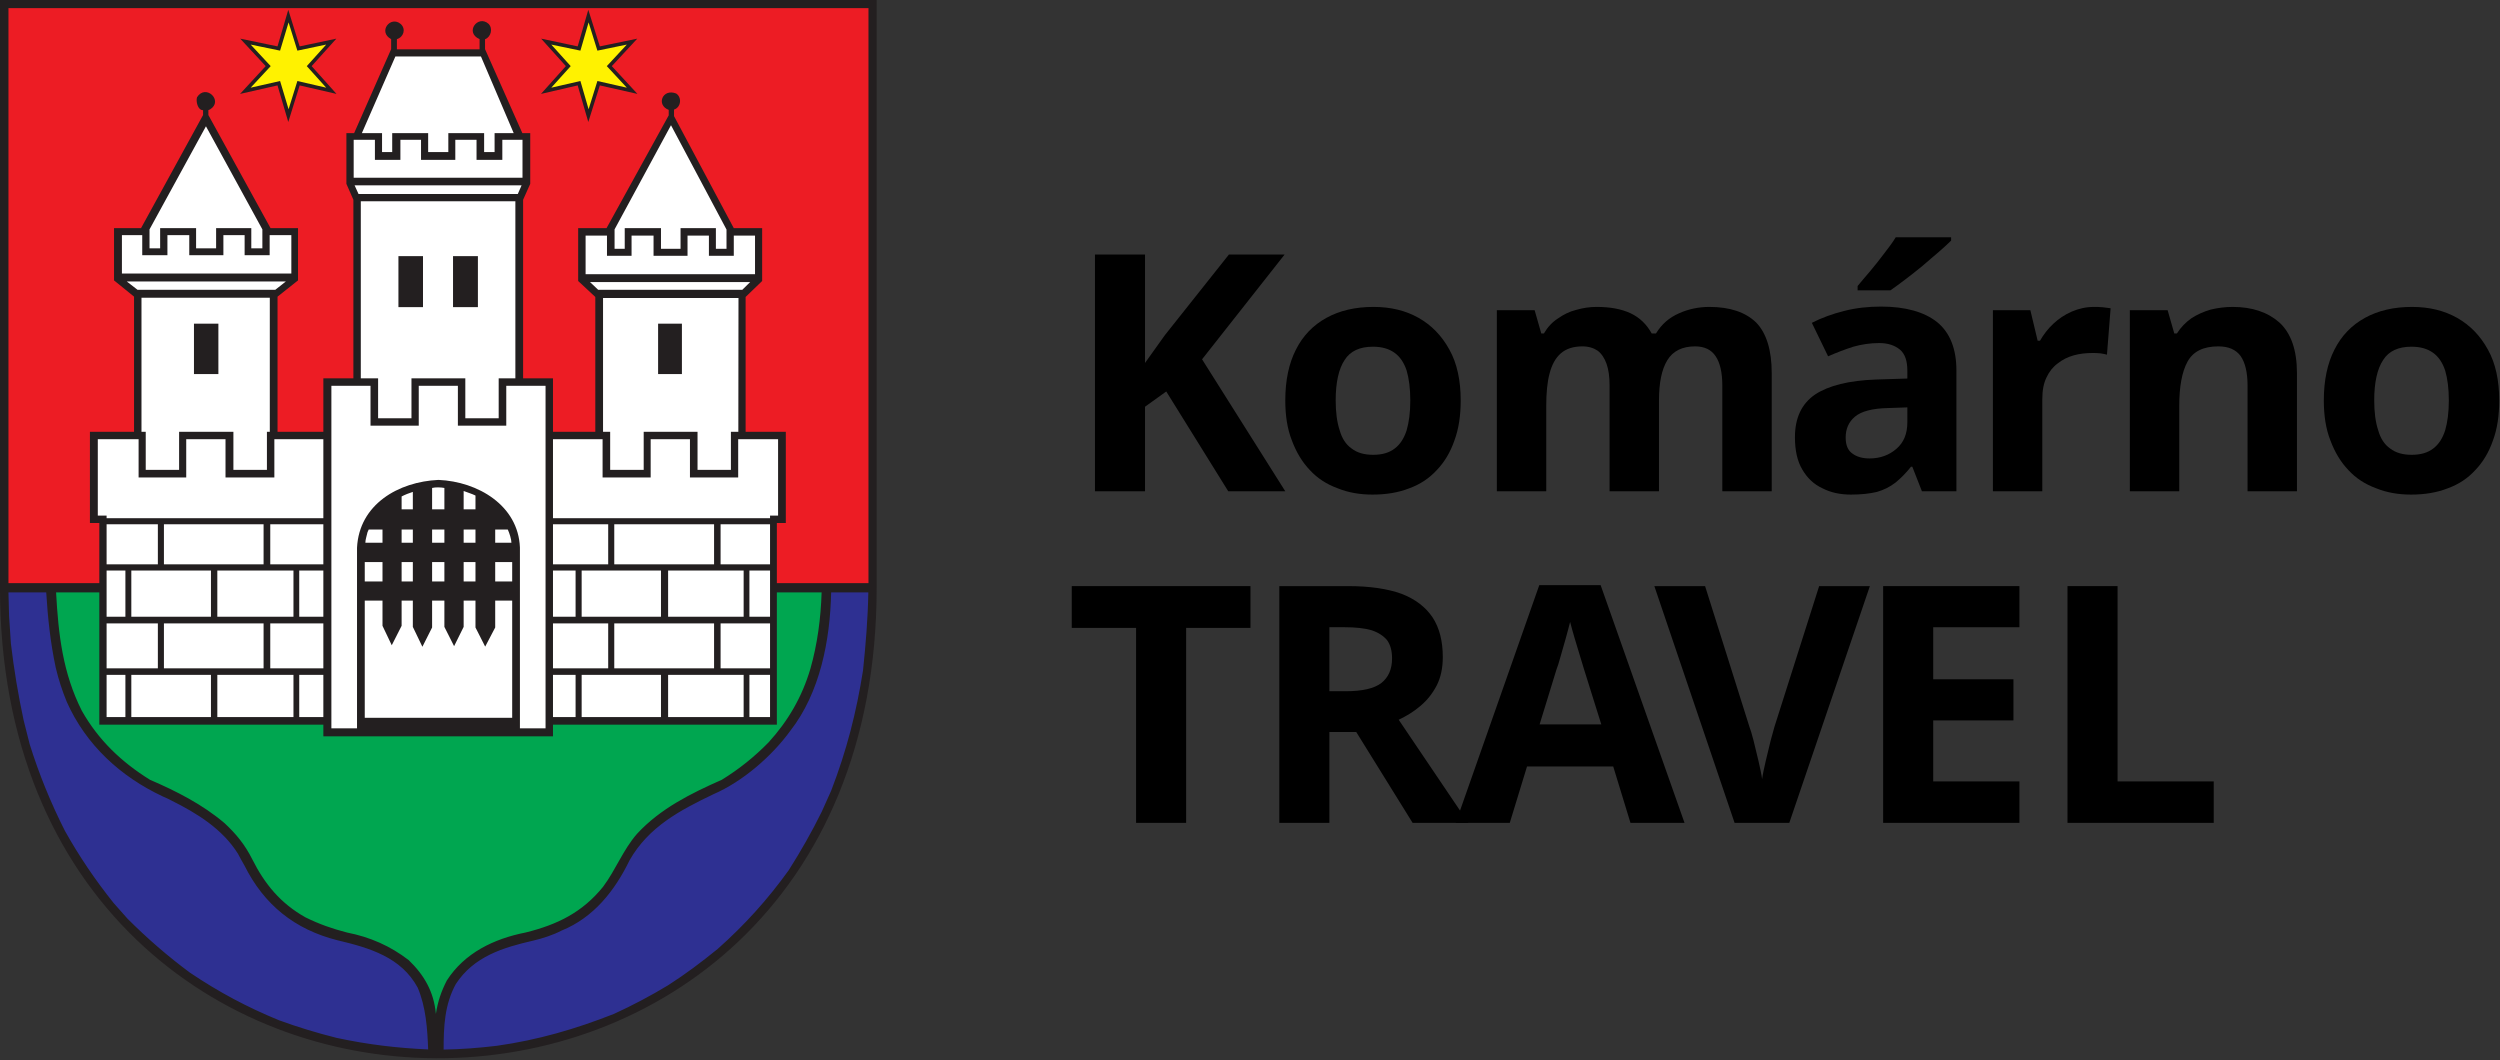
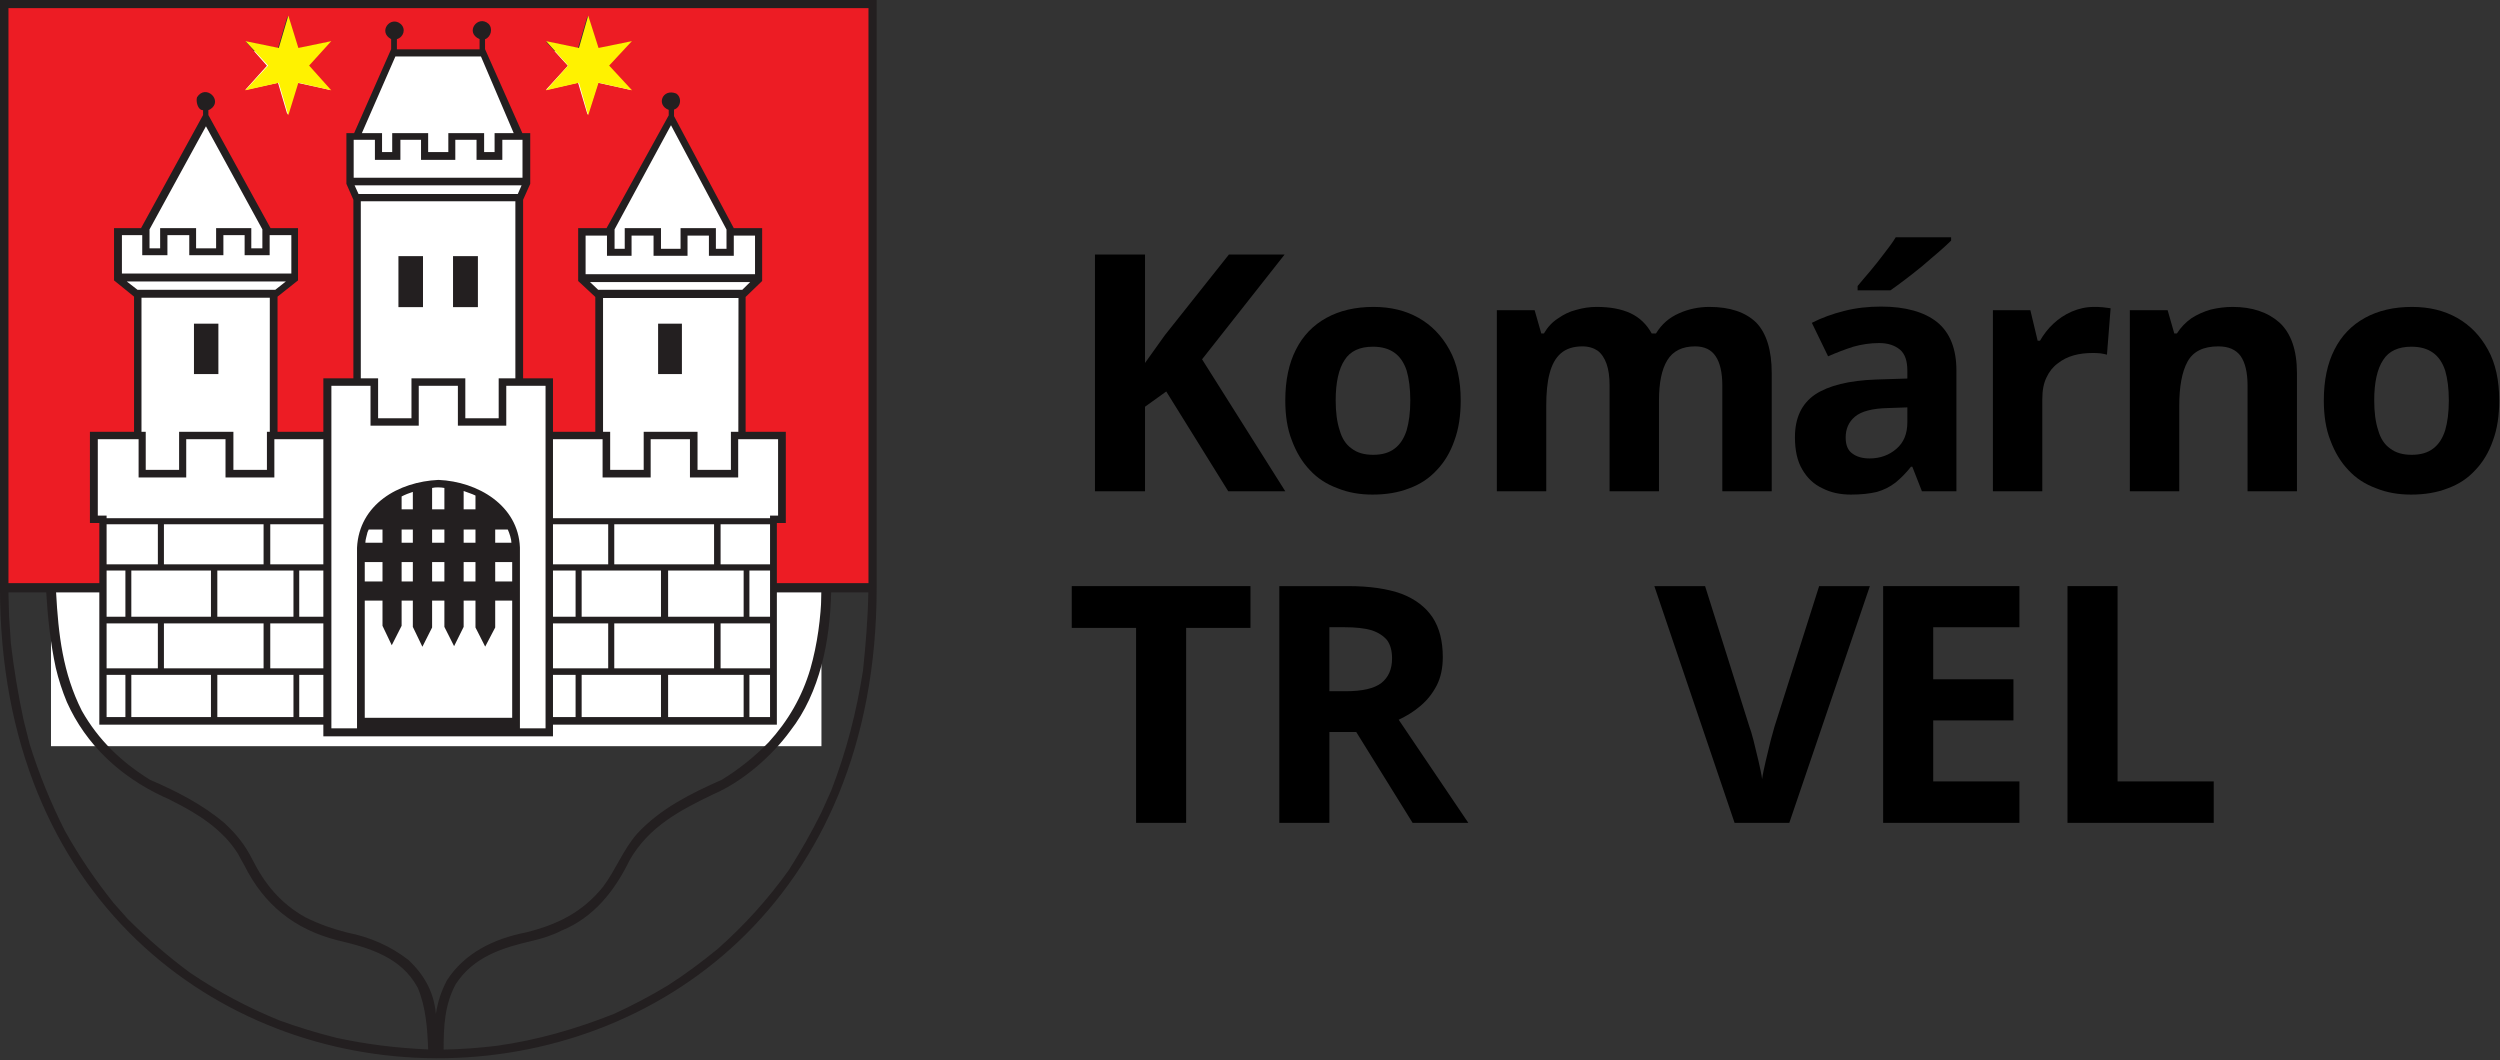
<svg xmlns="http://www.w3.org/2000/svg" xmlns:ns1="http://www.serif.com/" width="100%" height="100%" viewBox="0 0 3006 1275" version="1.1" xml:space="preserve" style="fill-rule:evenodd;clip-rule:evenodd;stroke-linejoin:round;stroke-miterlimit:2;">
  <rect x="0" y="0" width="3006" height="1275" fill="#333333" stroke="none" />
  <g transform="matrix(1,0,0,1,-251.265,-602.657)">
    <g transform="matrix(1,0,0,1,-257.068,0)">
      <g id="komarno_cimer.svg" transform="matrix(4.167,0,0,4.167,1035.42,1240.16)">
        <g transform="matrix(1,0,0,1,-126.5,-153)">
          <clipPath id="_clip1">
            <rect x="0" y="0" width="253" height="306" />
          </clipPath>
          <g clip-path="url(#_clip1)">
            <g id="Page-1" ns1:id="Page 1">
              <rect x="14.723" y="14.783" width="222.318" height="200.541" style="fill:white;" />
-               <path d="M34.08,219.415C36.881,221.693 39.857,224.015 42.921,225.899C53.031,230.237 64.236,235.888 70.363,245.395C73.164,250.171 75.527,255.209 79.51,259.196C83.581,263.271 87.87,265.856 93.078,267.871C99.599,270.237 106.383,271.069 112.467,274.53C119.251,278.342 123.496,283.731 124.766,291.442L125.903,301.519C126.604,296.217 126.91,291.091 128.792,286.184C132.556,276.721 142.666,271.989 152.076,270.062C161.442,267.74 170.021,263.446 175.798,255.472C179.299,250.302 181.663,244.563 186.083,240.007C191.598,234.486 198.469,230.631 205.56,227.433C215.407,223.008 223.592,215.121 229.369,206.096C235.978,195.275 237.991,181.956 238.385,169.469L223.285,169.469L223.285,207.892L158.685,207.892L158.685,211.31L94.61,211.31L94.61,207.892L29.922,207.892L29.922,169.469L15.304,169.469C15.829,183.226 17.667,198.648 25.808,210.214C28.347,213.632 30.973,216.523 34.08,219.415" style="fill:rgb(0,166,80);" />
-               <path d="M223.728,214.072C218.739,219.242 213.311,224.149 206.79,227.216C202.72,229.187 198.606,231.159 194.754,233.525C188.014,237.774 182.981,242.506 179.392,249.735C176.459,254.73 173.483,259.111 168.932,262.879C163.986,266.822 157.99,269.012 151.994,270.502C144.509,272.21 138.032,274.664 132.605,280.272C126.828,287.107 126.696,295.737 126.696,304.281C141.84,304.281 157.158,301.345 171.382,296.219C185.782,291.225 199.612,282.506 210.86,272.254C215.894,267.391 220.752,262.221 225.085,256.657C232.131,247.676 237.515,237.073 241.891,226.558C244.386,219.592 246.706,212.232 248.194,204.959C250.951,193.437 251.345,181.344 251.695,169.559L238.565,169.559C238.127,183.579 235.851,198.694 226.967,210.041C225.96,211.399 224.822,212.758 223.728,214.072M71.462,248.683C69.317,244.74 66.867,241.279 63.365,238.3C60.214,235.496 56.537,233.218 52.817,231.202C47.478,228.442 42.051,225.989 37.061,222.352C26.863,214.642 20.386,204.696 17.366,192.473C15.922,184.893 15.178,177.226 14.696,169.559L1.172,169.559C1.347,178.409 1.741,187.04 3.098,195.671C4.717,206.23 7.343,216.438 11.195,226.427C16.184,239.264 23.143,250.699 31.634,261.433C39.118,269.888 47.653,277.687 57.106,283.908C65.641,289.166 74.701,294.029 84.198,297.183C97.11,302.003 111.29,303.624 124.946,304.368C124.77,298.454 124.552,292.364 122.582,286.668C118.993,276.723 108.927,272.561 99.386,270.458C92.339,268.618 86.255,266.121 80.741,261.214C76.67,257.358 74.088,253.547 71.462,248.683" style="fill:rgb(46,48,146);" />
              <path d="M85.741,14.081L95.237,12.022L88.673,18.988L95.237,25.954L85.741,23.895L82.939,33.095L80.226,23.895L70.772,25.954L77.031,18.988L70.86,11.978L80.226,13.906L82.94,4.749L85.741,14.081ZM172.531,14.081L181.985,12.022L175.419,18.988L181.985,25.954L172.531,23.895L169.555,33.139L166.798,23.851L157.518,25.954L163.864,18.988L157.475,11.978L166.798,13.906L169.51,4.705L172.531,14.081ZM59.393,34.235L77.381,66.918L85.041,66.918L85.041,80.412L78.913,85.319L78.957,125.67L94.451,125.67L94.451,110.292L103.073,110.292L103.073,57.499L101.016,52.855L101.016,39.404L102.854,39.404L113.489,15.264L139.312,15.264L149.947,39.404L151.786,39.404L151.786,52.855L149.729,57.499L149.729,110.292L158.351,110.292L158.351,125.67L172.925,125.67L172.925,85.275L167.892,80.588L167.892,66.918L175.595,66.918L193.583,34.059L211.003,66.918L218.88,66.918L218.88,80.5L214.022,85.232L214.022,125.67L225.621,125.67L225.621,149.767L223.126,149.767L223.126,169.351L251.75,169.351L251.75,1.244L1.227,1.244L1.227,169.351L29.763,169.351L29.763,149.767L27.093,149.767L27.093,125.67L39.917,125.67L39.873,85.056L34.096,80.412L34.096,66.918L41.449,66.918L59.393,34.235Z" style="fill:rgb(237,28,36);" />
              <path d="M196.777,107.952L189.906,107.952L189.906,93.406L196.777,93.406L196.777,107.952ZM177.257,162.849L206.056,162.849L206.056,151.283L177.257,151.283L177.257,162.849ZM177.257,192.86L206.056,192.86L206.056,179.892L177.257,179.892L177.257,192.86ZM222.206,179.891L207.938,179.891L207.938,192.859L222.206,192.859L222.206,179.891ZM222.206,164.645L216.254,164.645L216.254,177.964L222.206,177.964L222.206,164.645ZM222.206,151.282L207.938,151.282L207.938,162.848L222.206,162.848L222.206,151.282ZM190.737,194.744L167.847,194.744L167.847,206.924L190.737,206.924L190.737,194.744ZM214.59,194.744L192.794,194.744L192.794,206.924L214.59,206.924L214.59,194.744ZM222.206,194.744L216.254,194.744L216.254,206.924L222.206,206.924L222.206,194.744ZM192.794,177.964L214.59,177.964L214.59,164.645L192.794,164.645L192.794,177.964ZM167.847,177.964L190.737,177.964L190.737,164.645L167.847,164.645L167.847,177.964ZM47.312,162.849L76.067,162.849L76.067,151.283L47.312,151.283L47.312,162.849ZM47.312,192.86L76.067,192.86L76.067,179.892L47.312,179.892L47.312,192.86ZM93.312,179.891L77.994,179.891L77.994,192.859L93.312,192.859L93.312,179.891ZM93.312,164.645L86.353,164.645L86.353,177.964L93.312,177.964L93.312,164.645ZM93.312,151.282L77.994,151.282L77.994,162.848L93.312,162.848L93.312,151.282ZM30.768,162.849L45.561,162.849L45.561,151.283L30.768,151.283L30.768,162.849ZM30.768,177.964L36.195,177.964L36.195,164.645L30.768,164.645L30.768,177.964ZM30.768,192.86L45.561,192.86L45.561,179.892L30.768,179.892L30.768,192.86ZM30.768,206.923L36.195,206.923L36.195,194.743L30.768,194.743L30.768,206.923ZM60.88,194.744L37.902,194.744L37.902,206.924L60.88,206.924L60.88,194.744ZM84.69,194.744L62.719,194.744L62.719,206.924L84.69,206.924L84.69,194.744ZM79.175,126.748L79.175,137.788L65.082,137.788L65.082,126.748L53.746,126.748L53.746,137.788L40.003,137.788L40.003,126.748L28.23,126.748L28.23,148.785L30.768,148.785L30.768,149.53L93.312,149.53L93.312,126.748L79.175,126.748ZM86.353,206.923L93.312,206.923L93.312,194.743L86.353,194.743L86.353,206.923ZM23.634,205.127C28.405,213.539 34.97,219.848 43.286,225.018C50.901,228.304 58.429,232.115 64.819,237.548C68.146,240.659 70.684,243.725 72.785,247.931C76.418,255.16 80.969,260.681 88.147,264.711C92.13,266.683 95.894,267.997 100.139,269.093C106.836,270.407 112.657,272.992 117.953,277.066C122.461,281.404 125.218,286.267 125.787,292.576C126.312,289.071 127.319,286.092 128.938,282.937C134.059,274.963 142.55,270.889 151.653,269.093C160.844,266.814 168.022,263.309 174.018,255.905C177.695,250.998 179.796,245.215 183.822,240.615C190.518,233.342 199.447,228.917 208.288,225.018C213.277,221.951 217.742,218.358 221.768,214.24C227.458,208.019 231.485,201.009 233.848,192.991C235.861,185.937 236.868,178.358 237.087,170.954L224.175,170.954L224.175,209.114L159.575,209.114L159.575,212.488L93.312,212.488L93.312,209.114L28.668,209.114L28.668,170.954L16.194,170.954C16.85,183.09 18.12,194.218 23.634,205.127M166.096,194.744L159.575,194.744L159.575,206.924L166.096,206.924L166.096,194.744ZM175.506,179.891L159.575,179.891L159.575,192.859L175.506,192.859L175.506,179.891ZM166.096,164.645L159.575,164.645L159.575,177.964L166.096,177.964L166.096,164.645ZM175.506,151.282L159.575,151.282L159.575,162.848L175.506,162.848L175.506,151.282ZM222.206,149.53L222.206,148.785L224.526,148.785L224.526,126.748L213.015,126.748L213.015,137.788L199.097,137.788L199.097,126.748L187.761,126.748L187.761,137.788L173.887,137.788L173.887,126.748L159.575,126.748L159.575,149.53L222.206,149.53ZM62.718,177.964L84.689,177.964L84.689,164.645L62.718,164.645L62.718,177.964ZM37.902,177.964L60.88,177.964L60.88,164.645L37.902,164.645L37.902,177.964ZM137.91,88.631L130.732,88.631L130.732,73.91L137.91,73.91L137.91,88.631ZM122.067,88.631L114.977,88.631L114.977,73.91L122.067,73.91L122.067,88.631ZM63.025,107.952L55.978,107.952L55.978,93.406L63.025,93.406L63.025,107.952ZM190.737,65.849L190.737,71.807L196.383,71.807L196.383,65.849L206.581,65.849L206.581,71.807L209.645,71.807L209.645,66.243L193.626,36.144L177.345,66.199L177.345,71.807L180.277,71.807L180.277,65.849L190.737,65.849ZM211.746,73.823L204.568,73.823L204.568,67.996L198.397,67.996L198.397,73.823L188.593,73.823L188.593,67.996L182.247,67.996L182.247,73.823L175.156,73.823L175.156,67.996L168.985,67.996L168.985,79.124L217.873,79.124L217.873,67.996L211.746,67.996L211.746,73.823ZM138.786,16.298L114.101,16.298L104.429,38.423L110.25,38.423L110.25,43.899L113.182,43.899L113.182,38.423L123.555,38.423L123.555,43.899L129.376,43.899L129.376,38.423L139.705,38.423L139.705,43.899L142.725,43.899L142.725,38.423L148.239,38.423L138.786,16.298ZM144.957,40.35L144.957,46.134L137.516,46.134L137.516,40.35L131.389,40.35L131.389,46.134L121.498,46.134L121.498,40.35L115.545,40.35L115.545,46.134L108.192,46.134L108.192,40.35L102.065,40.35L102.065,51.303L150.778,51.303L150.778,40.35L144.957,40.35ZM56.591,65.849L56.591,71.676L62.368,71.676L62.368,65.849L72.522,65.849L72.522,71.676L75.717,71.676L75.717,66.199L59.436,36.451L43.155,66.199L43.155,71.676L46.218,71.676L46.218,65.849L56.591,65.849ZM35.189,67.864L35.189,78.949L84.077,78.949L84.077,67.864L77.818,67.864L77.818,73.647L70.597,73.647L70.597,67.864L64.469,67.864L64.469,73.647L54.622,73.647L54.622,67.864L48.319,67.864L48.319,73.647L41.054,73.647L41.054,67.864L35.189,67.864ZM213.102,86.002L174.018,86.002L174.018,124.601L176.075,124.601L176.075,135.598L185.748,135.598L185.748,124.601L201.285,124.601L201.285,135.598L210.914,135.598L210.914,124.601L213.059,124.601L213.102,86.002ZM148.721,58.094L104.122,58.094L104.122,109.179L109.112,109.179L109.112,120.701L118.74,120.701L118.74,109.179L134.278,109.179L134.278,120.701L143.906,120.701L143.906,109.179L148.721,109.179L148.721,58.094ZM77.862,85.915L40.835,85.915L40.835,124.601L42.06,124.601L42.06,135.598L51.689,135.598L51.689,124.601L67.358,124.601L67.358,135.598L77.03,135.598L77.03,124.601L77.862,124.601L77.862,85.915ZM157.431,210.165L157.431,111.326L146.095,111.326L146.095,122.848L132.133,122.848L132.133,111.326L120.841,111.326L120.841,122.848L106.923,122.848L106.923,111.326L95.631,111.326L95.631,210.165L103.028,210.165L103.028,158.073C103.641,145.543 114.976,139.015 126.531,138.489C137.91,138.971 149.552,145.85 150.034,157.985L150.034,210.165L157.431,210.165ZM119.134,141.95C118.128,142.257 116.815,142.783 115.896,143.265L115.896,146.989L119.134,146.989L119.134,141.95ZM128.238,146.989L128.238,140.811C127.363,140.636 125.699,140.548 124.693,140.811L124.693,146.989L128.238,146.989ZM137.21,143.002C136.16,142.476 134.89,142.126 133.796,141.687L133.796,146.989L137.21,146.989L137.21,143.002ZM147.583,156.627C147.583,155.663 147.014,153.823 146.533,152.816L142.9,152.816L142.9,156.627L147.583,156.627ZM142.9,167.799L147.802,167.799L147.802,162.191L142.9,162.191L142.9,167.799ZM142.9,173.32L142.9,181.074L140.011,186.595L137.21,181.074L137.21,173.32L133.796,173.32L133.796,180.899L131.039,186.463L128.238,180.899L128.238,173.32L124.693,173.32L124.693,181.074L121.892,186.638L119.134,180.899L119.134,173.32L115.896,173.32L115.896,180.592L113.051,186.2L110.381,180.592L110.381,173.32L105.26,173.32L105.26,207.142L147.802,207.142L147.802,173.32L142.9,173.32ZM110.381,162.191L105.26,162.191L105.26,167.799L110.381,167.799L110.381,162.191ZM106.048,153.604C105.873,154.524 105.435,155.663 105.435,156.627L110.381,156.627L110.381,152.816L106.398,152.816L106.048,153.604ZM133.796,156.627L137.21,156.627L137.21,152.815L133.796,152.815L133.796,156.627ZM124.693,156.627L128.238,156.627L128.238,152.815L124.693,152.815L124.693,156.627ZM133.796,167.799L137.21,167.799L137.21,162.191L133.796,162.191L133.796,167.799ZM124.693,167.799L128.238,167.799L128.238,162.191L124.693,162.191L124.693,167.799ZM115.896,156.627L119.135,156.627L119.135,152.815L115.896,152.815L115.896,156.627ZM115.896,167.799L119.135,167.799L119.135,162.191L115.896,162.191L115.896,167.799ZM39.697,83.637L79.437,83.637L82.501,81.227L36.589,81.227L39.697,83.637ZM172.618,83.637L214.197,83.637L216.472,81.402L170.254,81.402L172.618,83.637ZM103.466,55.991L149.421,55.991L150.515,53.494L102.328,53.494L103.466,55.991ZM97.382,271.327C85.04,268.216 76.199,261.075 70.553,249.771C69.94,248.676 69.24,247.493 68.671,246.354C64.163,239.169 56.81,234.656 49.413,230.976C48.757,230.626 47.663,230.1 47.006,229.837C34.751,224.098 24.816,214.941 19.301,202.586C17.988,199.432 16.894,196.058 16.106,192.728C14.575,185.587 13.787,178.27 13.349,170.954L2.451,170.954L2.626,177.701L3.151,185.675C4.027,193.123 5.252,200.483 6.828,207.843L8.578,214.766C11.292,223.441 14.618,231.59 18.732,239.739C22.847,247.099 27.486,253.934 32.738,260.505L36.765,265.062C42.454,270.757 48.407,275.927 54.797,280.659C63.112,286.267 71.341,290.648 80.532,294.416C86.046,296.431 91.561,298.096 97.163,299.498C106.135,301.426 114.626,302.433 123.555,302.828C123.336,296.826 122.898,290.56 120.535,284.996C115.764,276.19 106.617,273.518 97.382,271.327M239.844,170.954L250.567,170.954C250.436,178.489 249.823,185.894 249.035,193.473C247.109,205.653 244.308,216.606 239.844,228.172L237.131,234.218C234.242,240.089 231.091,245.609 227.589,251.13C221.462,259.629 214.984,266.814 207.106,273.824C202.467,277.592 197.828,281.097 192.751,284.339C187.674,287.406 182.509,290.122 177.17,292.576C166.053,296.957 155.198,300.111 143.381,301.776C138.304,302.39 133.184,302.784 128.019,302.872C128.019,296.212 128.282,289.947 131.52,283.989C136.729,275.971 145.176,273.43 153.929,271.415C156.555,270.801 159.663,269.794 162.07,268.523C171.261,264.799 177.388,257.088 181.678,248.238C187.192,238.556 196.296,233.78 205.881,229.18C214.284,225.543 222.687,218.271 228.071,210.866C236.649,199.87 239.538,184.798 239.844,170.954M250.611,168.281L224.175,168.281L224.175,150.932L226.758,150.932L226.758,124.601L215.159,124.601L215.159,85.696L219.93,81.095L219.93,65.849L211.746,65.849L194.501,33.516L194.501,31.632C196.558,30.975 196.821,28.083 195.114,26.988C191.175,25.454 189.249,30.317 192.969,31.719L192.969,33.297L175.025,65.849L166.84,65.849L166.84,81.095L171.786,85.696L171.786,124.601L159.575,124.601L159.575,109.179L150.953,109.179L150.953,57.656L153.01,53.056L153.01,38.423L150.734,38.423L139.967,14.195L139.967,11.303L140.055,11.303C141.718,10.602 142.287,8.192 140.974,6.878C137.91,4.162 133.971,9.375 138.392,11.303L138.392,14.238L114.539,14.238L114.539,11.303C116.464,10.733 117.209,8.411 115.677,6.966C112.701,4.381 108.937,9.2 112.876,11.303L112.876,14.195L102.196,38.423L99.964,38.423L99.964,53.056L101.978,57.656L101.978,109.179L93.312,109.179L93.312,124.601L80.094,124.601L80.094,85.608L86.003,80.92L86.003,65.849L78.081,65.849L60.136,33.209L60.136,31.763L60.18,31.763L60.618,31.588C64.6,29.135 59.392,24.052 56.854,28.083C56.504,29.222 57.029,31.807 58.604,31.807L58.604,33.209L40.704,65.849L32.913,65.849L32.913,80.92L38.69,85.608L38.69,124.601L25.954,124.601L25.954,150.932L28.668,150.932L28.668,168.281L2.451,168.281L2.451,2.365L250.611,2.365L250.611,168.281ZM0,-0L252.974,-0L252.974,169.552C252.974,260.33 189.249,305.588 125.874,305.369C63.069,305.194 0,259.629 0,169.552L0,-0Z" style="fill:rgb(35,31,32);" />
              <path d="M83.213,4.516L86.102,13.848L95.599,11.876L89.209,18.93L95.599,26.071L86.102,23.881L83.213,33.257L80.456,23.881L70.783,26.071L77.392,18.93L70.827,11.876L80.456,13.848L83.213,4.516ZM169.741,4.516L172.717,13.848L182.346,11.876L175.781,18.93L182.389,26.071L172.717,23.881L169.741,33.257L167.071,23.881L157.573,26.071L163.963,18.93L157.573,11.876L167.071,13.848L169.741,4.516Z" style="fill:rgb(255,242,0);" />
-               <path d="M97.067,11.163L89.933,19.093L97.111,27.111L86.475,24.657L83.193,35.216L80.085,24.657L69.275,27.111L76.672,19.093L69.319,11.163L80.085,13.397L83.193,2.839L86.475,13.397L97.067,11.163ZM85.819,14.624L94.135,12.872L88.532,19.093L94.135,25.314L85.819,23.387L83.28,31.536L80.829,23.387L72.339,25.314L78.116,19.093L72.339,12.872L80.829,14.624L83.28,6.475L85.819,14.624ZM172.39,14.624L180.881,12.872L175.104,19.093L180.881,25.314L172.39,23.387L169.852,31.536L167.488,23.387L159.085,25.314L164.687,19.093L159.085,12.872L167.488,14.624L169.852,6.475L172.39,14.624ZM183.901,11.163L176.548,19.093L183.945,27.111L173.091,24.657L169.764,35.216L166.701,24.657L156.109,27.111L163.287,19.093L156.153,11.163L166.701,13.397L169.764,2.839L173.091,13.397L183.901,11.163Z" style="fill:rgb(35,31,32);" />
            </g>
          </g>
        </g>
      </g>
      <g transform="matrix(7.974,0,0,7.974,-14218.3,-6245.48)">
        <g transform="matrix(50,0,0,50,2007.44,932.888)">
          <path d="M0.664,-0L0.492,-0L0.305,-0.301L0.241,-0.255L0.241,-0L0.09,-0L0.09,-0.714L0.241,-0.714L0.241,-0.387C0.251,-0.401 0.291,-0.457 0.301,-0.471L0.494,-0.714L0.662,-0.714L0.413,-0.398L0.664,-0Z" style="fill-rule:nonzero;" />
        </g>
        <g transform="matrix(50,0,0,50,2038.39,932.888)">
          <path d="M0.574,-0.274C0.574,-0.228 0.568,-0.188 0.555,-0.153C0.543,-0.118 0.525,-0.088 0.502,-0.064C0.479,-0.039 0.452,-0.021 0.419,-0.009C0.386,0.004 0.349,0.01 0.308,0.01C0.27,0.01 0.235,0.004 0.203,-0.009C0.17,-0.021 0.142,-0.039 0.119,-0.064C0.096,-0.088 0.078,-0.118 0.065,-0.153C0.051,-0.188 0.045,-0.229 0.045,-0.274C0.045,-0.335 0.056,-0.386 0.077,-0.427C0.098,-0.469 0.129,-0.501 0.169,-0.523C0.209,-0.545 0.256,-0.556 0.311,-0.556C0.363,-0.556 0.408,-0.545 0.447,-0.523C0.486,-0.501 0.517,-0.469 0.54,-0.427C0.563,-0.386 0.574,-0.334 0.574,-0.274ZM0.197,-0.274C0.197,-0.238 0.201,-0.208 0.209,-0.184C0.216,-0.159 0.228,-0.141 0.245,-0.129C0.262,-0.116 0.283,-0.11 0.31,-0.11C0.337,-0.11 0.358,-0.116 0.375,-0.129C0.391,-0.141 0.403,-0.159 0.411,-0.184C0.418,-0.208 0.422,-0.238 0.422,-0.274C0.422,-0.31 0.418,-0.34 0.411,-0.364C0.403,-0.388 0.391,-0.406 0.374,-0.418C0.357,-0.43 0.336,-0.436 0.309,-0.436C0.27,-0.436 0.241,-0.423 0.224,-0.396C0.206,-0.369 0.197,-0.328 0.197,-0.274Z" style="fill-rule:nonzero;" />
        </g>
        <g transform="matrix(50,0,0,50,2068.64,932.888)">
          <path d="M0.719,-0.556C0.781,-0.556 0.828,-0.54 0.86,-0.509C0.891,-0.477 0.907,-0.426 0.907,-0.356L0.907,-0L0.758,-0L0.758,-0.319C0.758,-0.358 0.751,-0.388 0.738,-0.407C0.725,-0.427 0.704,-0.437 0.676,-0.437C0.637,-0.437 0.609,-0.423 0.592,-0.395C0.575,-0.367 0.567,-0.327 0.567,-0.274L0.567,-0L0.418,-0L0.418,-0.319C0.418,-0.345 0.415,-0.367 0.409,-0.384C0.403,-0.401 0.394,-0.415 0.382,-0.424C0.37,-0.432 0.355,-0.437 0.336,-0.437C0.309,-0.437 0.287,-0.43 0.271,-0.416C0.255,-0.402 0.244,-0.382 0.237,-0.355C0.23,-0.329 0.227,-0.296 0.227,-0.257L0.227,-0L0.078,-0L0.078,-0.546L0.192,-0.546L0.212,-0.476L0.22,-0.476C0.231,-0.495 0.245,-0.51 0.262,-0.521C0.279,-0.533 0.297,-0.542 0.317,-0.547C0.338,-0.553 0.358,-0.556 0.379,-0.556C0.419,-0.556 0.453,-0.55 0.481,-0.537C0.509,-0.524 0.53,-0.503 0.545,-0.476L0.558,-0.476C0.575,-0.504 0.598,-0.524 0.628,-0.537C0.657,-0.55 0.688,-0.556 0.719,-0.556Z" style="fill-rule:nonzero;" />
        </g>
        <g transform="matrix(50,0,0,50,2115.39,932.888)">
          <path d="M0.302,-0.557C0.375,-0.557 0.432,-0.541 0.471,-0.51C0.51,-0.478 0.529,-0.429 0.529,-0.364L0.529,-0L0.425,-0L0.396,-0.074L0.392,-0.074C0.377,-0.055 0.361,-0.039 0.345,-0.026C0.328,-0.013 0.31,-0.004 0.289,0.002C0.268,0.007 0.242,0.01 0.211,0.01C0.179,0.01 0.15,0.004 0.125,-0.009C0.099,-0.021 0.079,-0.04 0.064,-0.066C0.049,-0.091 0.042,-0.124 0.042,-0.163C0.042,-0.221 0.062,-0.264 0.103,-0.292C0.144,-0.319 0.205,-0.334 0.286,-0.337L0.381,-0.34L0.381,-0.364C0.381,-0.393 0.374,-0.414 0.359,-0.427C0.343,-0.44 0.323,-0.447 0.296,-0.447C0.269,-0.447 0.243,-0.443 0.218,-0.436C0.193,-0.428 0.167,-0.418 0.142,-0.407L0.093,-0.508C0.122,-0.523 0.155,-0.535 0.191,-0.544C0.226,-0.553 0.263,-0.557 0.302,-0.557ZM0.323,-0.251C0.275,-0.25 0.242,-0.241 0.223,-0.225C0.204,-0.209 0.195,-0.188 0.195,-0.162C0.195,-0.139 0.202,-0.123 0.215,-0.114C0.228,-0.104 0.246,-0.099 0.267,-0.099C0.299,-0.099 0.326,-0.109 0.348,-0.128C0.37,-0.147 0.381,-0.173 0.381,-0.208L0.381,-0.253L0.323,-0.251ZM0.513,-0.756C0.504,-0.747 0.491,-0.735 0.476,-0.722C0.461,-0.709 0.444,-0.695 0.427,-0.68C0.409,-0.665 0.392,-0.652 0.375,-0.639C0.358,-0.626 0.343,-0.615 0.33,-0.606L0.231,-0.606L0.231,-0.619C0.242,-0.632 0.254,-0.647 0.269,-0.664C0.283,-0.681 0.297,-0.698 0.311,-0.717C0.325,-0.735 0.337,-0.751 0.346,-0.766L0.513,-0.766L0.513,-0.756Z" style="fill-rule:nonzero;" />
        </g>
        <g transform="matrix(50,0,0,50,2143.44,932.888)">
          <path d="M0.383,-0.556C0.39,-0.556 0.399,-0.556 0.409,-0.555C0.419,-0.554 0.427,-0.553 0.433,-0.552L0.422,-0.412C0.417,-0.413 0.411,-0.415 0.402,-0.416C0.393,-0.417 0.385,-0.417 0.378,-0.417C0.359,-0.417 0.34,-0.415 0.322,-0.41C0.304,-0.405 0.288,-0.397 0.274,-0.386C0.259,-0.375 0.248,-0.361 0.24,-0.344C0.231,-0.326 0.227,-0.304 0.227,-0.278L0.227,-0L0.078,-0L0.078,-0.546L0.191,-0.546L0.213,-0.454L0.22,-0.454C0.231,-0.473 0.244,-0.49 0.26,-0.505C0.276,-0.52 0.295,-0.533 0.316,-0.542C0.337,-0.551 0.359,-0.556 0.383,-0.556Z" style="fill-rule:nonzero;" />
        </g>
        <g transform="matrix(50,0,0,50,2164.09,932.888)">
          <path d="M0.388,-0.556C0.447,-0.556 0.494,-0.54 0.529,-0.509C0.564,-0.477 0.582,-0.426 0.582,-0.356L0.582,-0L0.433,-0L0.433,-0.319C0.433,-0.358 0.426,-0.388 0.412,-0.408C0.398,-0.427 0.376,-0.437 0.345,-0.437C0.3,-0.437 0.269,-0.422 0.252,-0.391C0.235,-0.36 0.227,-0.315 0.227,-0.257L0.227,-0L0.078,-0L0.078,-0.546L0.192,-0.546L0.212,-0.476L0.22,-0.476C0.232,-0.495 0.247,-0.51 0.264,-0.522C0.281,-0.533 0.301,-0.542 0.322,-0.548C0.343,-0.553 0.365,-0.556 0.388,-0.556Z" style="fill-rule:nonzero;" />
        </g>
        <g transform="matrix(50,0,0,50,2194.99,932.888)">
          <path d="M0.574,-0.274C0.574,-0.228 0.568,-0.188 0.555,-0.153C0.543,-0.118 0.525,-0.088 0.502,-0.064C0.479,-0.039 0.452,-0.021 0.419,-0.009C0.386,0.004 0.349,0.01 0.308,0.01C0.27,0.01 0.235,0.004 0.203,-0.009C0.17,-0.021 0.142,-0.039 0.119,-0.064C0.096,-0.088 0.078,-0.118 0.065,-0.153C0.051,-0.188 0.045,-0.229 0.045,-0.274C0.045,-0.335 0.056,-0.386 0.077,-0.427C0.098,-0.469 0.129,-0.501 0.169,-0.523C0.209,-0.545 0.256,-0.556 0.311,-0.556C0.363,-0.556 0.408,-0.545 0.447,-0.523C0.486,-0.501 0.517,-0.469 0.54,-0.427C0.563,-0.386 0.574,-0.334 0.574,-0.274ZM0.197,-0.274C0.197,-0.238 0.201,-0.208 0.209,-0.184C0.216,-0.159 0.228,-0.141 0.245,-0.129C0.262,-0.116 0.283,-0.11 0.31,-0.11C0.337,-0.11 0.358,-0.116 0.375,-0.129C0.391,-0.141 0.403,-0.159 0.411,-0.184C0.418,-0.208 0.422,-0.238 0.422,-0.274C0.422,-0.31 0.418,-0.34 0.411,-0.364C0.403,-0.388 0.391,-0.406 0.374,-0.418C0.357,-0.43 0.336,-0.436 0.309,-0.436C0.27,-0.436 0.241,-0.423 0.224,-0.396C0.206,-0.369 0.197,-0.328 0.197,-0.274Z" style="fill-rule:nonzero;" />
        </g>
        <g transform="matrix(50,0,0,50,2007.44,982.888)">
          <path d="M0.365,-0L0.214,-0L0.214,-0.588L0.02,-0.588L0.02,-0.714L0.559,-0.714L0.559,-0.588L0.365,-0.588L0.365,-0Z" style="fill-rule:nonzero;" />
        </g>
        <g transform="matrix(50,0,0,50,2035.24,982.888)">
          <path d="M0.298,-0.714C0.363,-0.714 0.416,-0.706 0.458,-0.691C0.5,-0.675 0.531,-0.651 0.552,-0.62C0.573,-0.588 0.583,-0.548 0.583,-0.5C0.583,-0.467 0.577,-0.439 0.565,-0.415C0.552,-0.39 0.536,-0.37 0.516,-0.353C0.495,-0.335 0.473,-0.322 0.45,-0.311L0.66,-0L0.492,-0L0.322,-0.274L0.241,-0.274L0.241,-0L0.09,-0L0.09,-0.714L0.298,-0.714ZM0.287,-0.59L0.241,-0.59L0.241,-0.397L0.29,-0.397C0.34,-0.397 0.376,-0.405 0.398,-0.422C0.419,-0.439 0.43,-0.463 0.43,-0.496C0.43,-0.519 0.425,-0.537 0.415,-0.551C0.404,-0.564 0.389,-0.574 0.368,-0.581C0.347,-0.587 0.32,-0.59 0.287,-0.59Z" style="fill-rule:nonzero;" />
        </g>
        <g transform="matrix(50,0,0,50,2066.34,982.888)">
-           <path d="M0.527,-0L0.475,-0.17L0.215,-0.17L0.163,-0L0,-0L0.252,-0.717L0.437,-0.717L0.69,-0L0.527,-0ZM0.387,-0.463C0.384,-0.474 0.363,-0.541 0.358,-0.559C0.353,-0.577 0.348,-0.593 0.345,-0.606C0.342,-0.593 0.337,-0.576 0.332,-0.557C0.326,-0.537 0.321,-0.518 0.316,-0.501C0.311,-0.483 0.307,-0.47 0.304,-0.463L0.253,-0.297L0.439,-0.297L0.387,-0.463Z" style="fill-rule:nonzero;" />
-         </g>
+           </g>
        <g transform="matrix(50,0,0,50,2096.29,982.888)">
          <path d="M0.65,-0.714L0.407,-0L0.242,-0L0,-0.714L0.153,-0.714L0.287,-0.289C0.29,-0.282 0.294,-0.268 0.299,-0.249C0.304,-0.229 0.309,-0.208 0.314,-0.187C0.319,-0.165 0.323,-0.147 0.325,-0.132C0.327,-0.147 0.331,-0.165 0.336,-0.187C0.341,-0.208 0.346,-0.229 0.351,-0.249C0.356,-0.268 0.36,-0.282 0.362,-0.289L0.497,-0.714L0.65,-0.714Z" style="fill-rule:nonzero;" />
        </g>
        <g transform="matrix(50,0,0,50,2126.29,982.888)">
          <path d="M0.501,-0L0.09,-0L0.09,-0.714L0.501,-0.714L0.501,-0.59L0.241,-0.59L0.241,-0.433L0.483,-0.433L0.483,-0.309L0.241,-0.309L0.241,-0.125L0.501,-0.125L0.501,-0Z" style="fill-rule:nonzero;" />
        </g>
        <g transform="matrix(50,0,0,50,2154.09,982.888)">
          <path d="M0.09,-0L0.09,-0.714L0.241,-0.714L0.241,-0.125L0.531,-0.125L0.531,-0L0.09,-0Z" style="fill-rule:nonzero;" />
        </g>
      </g>
    </g>
  </g>
</svg>